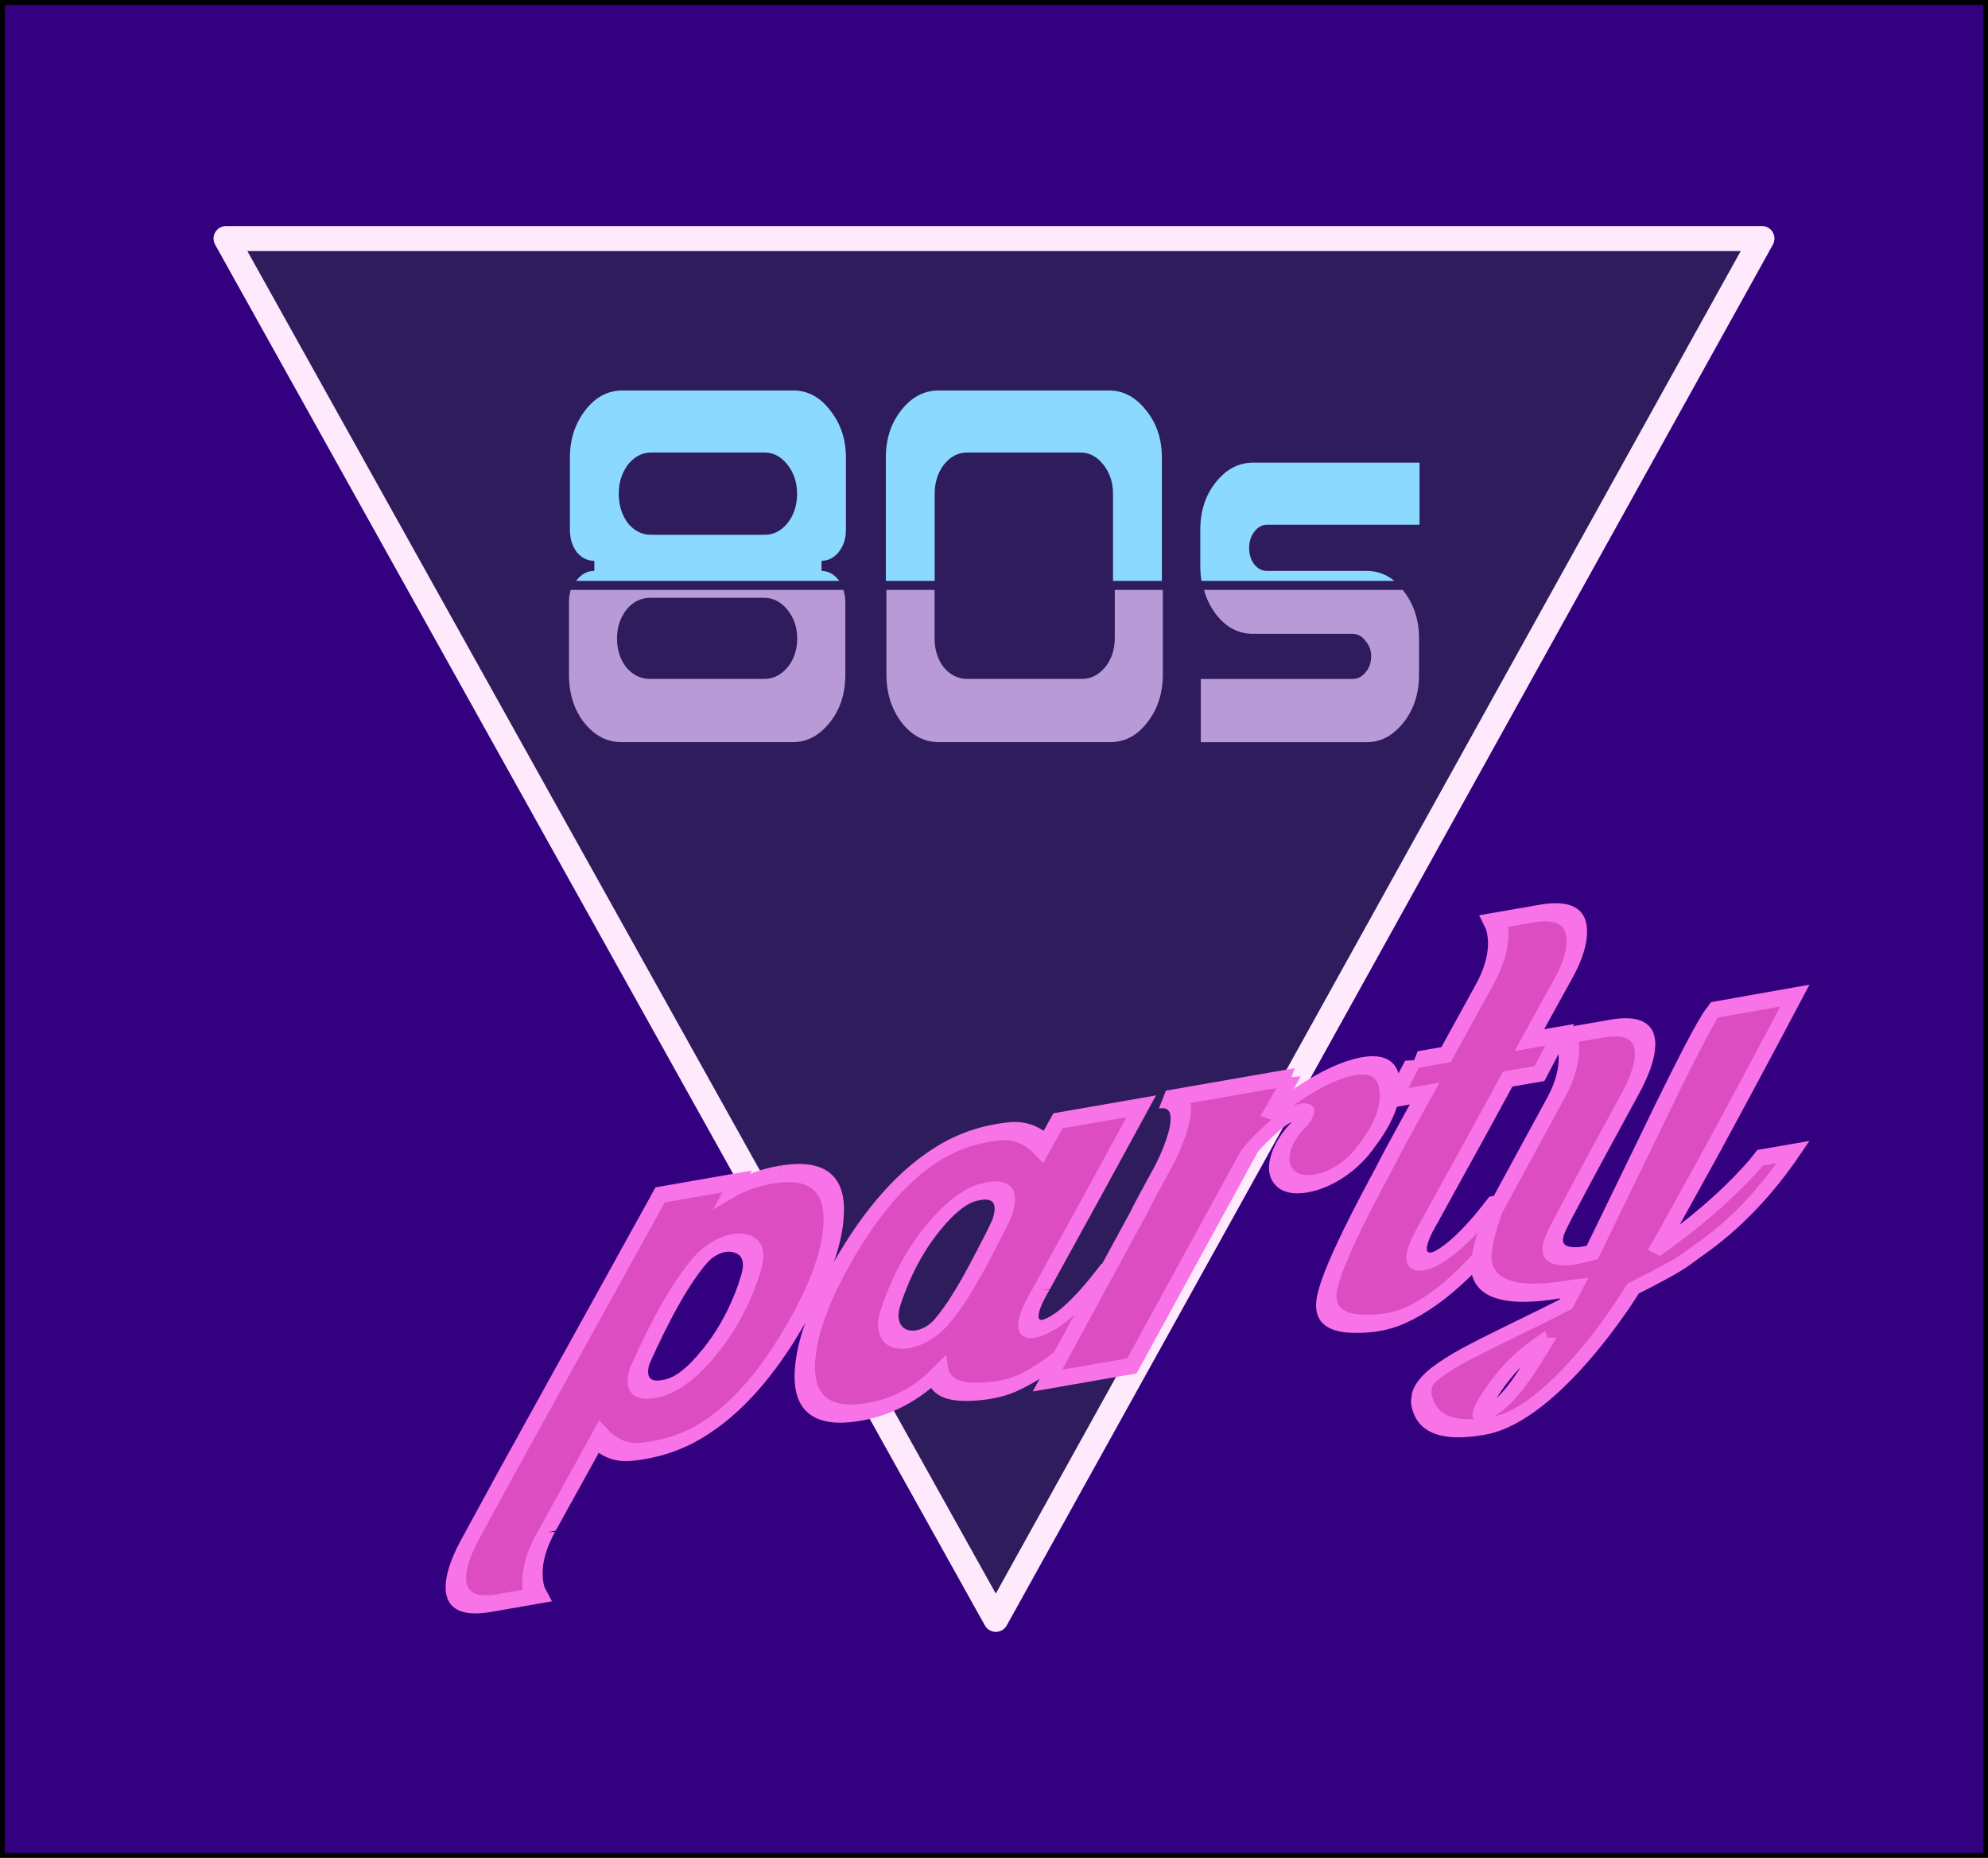
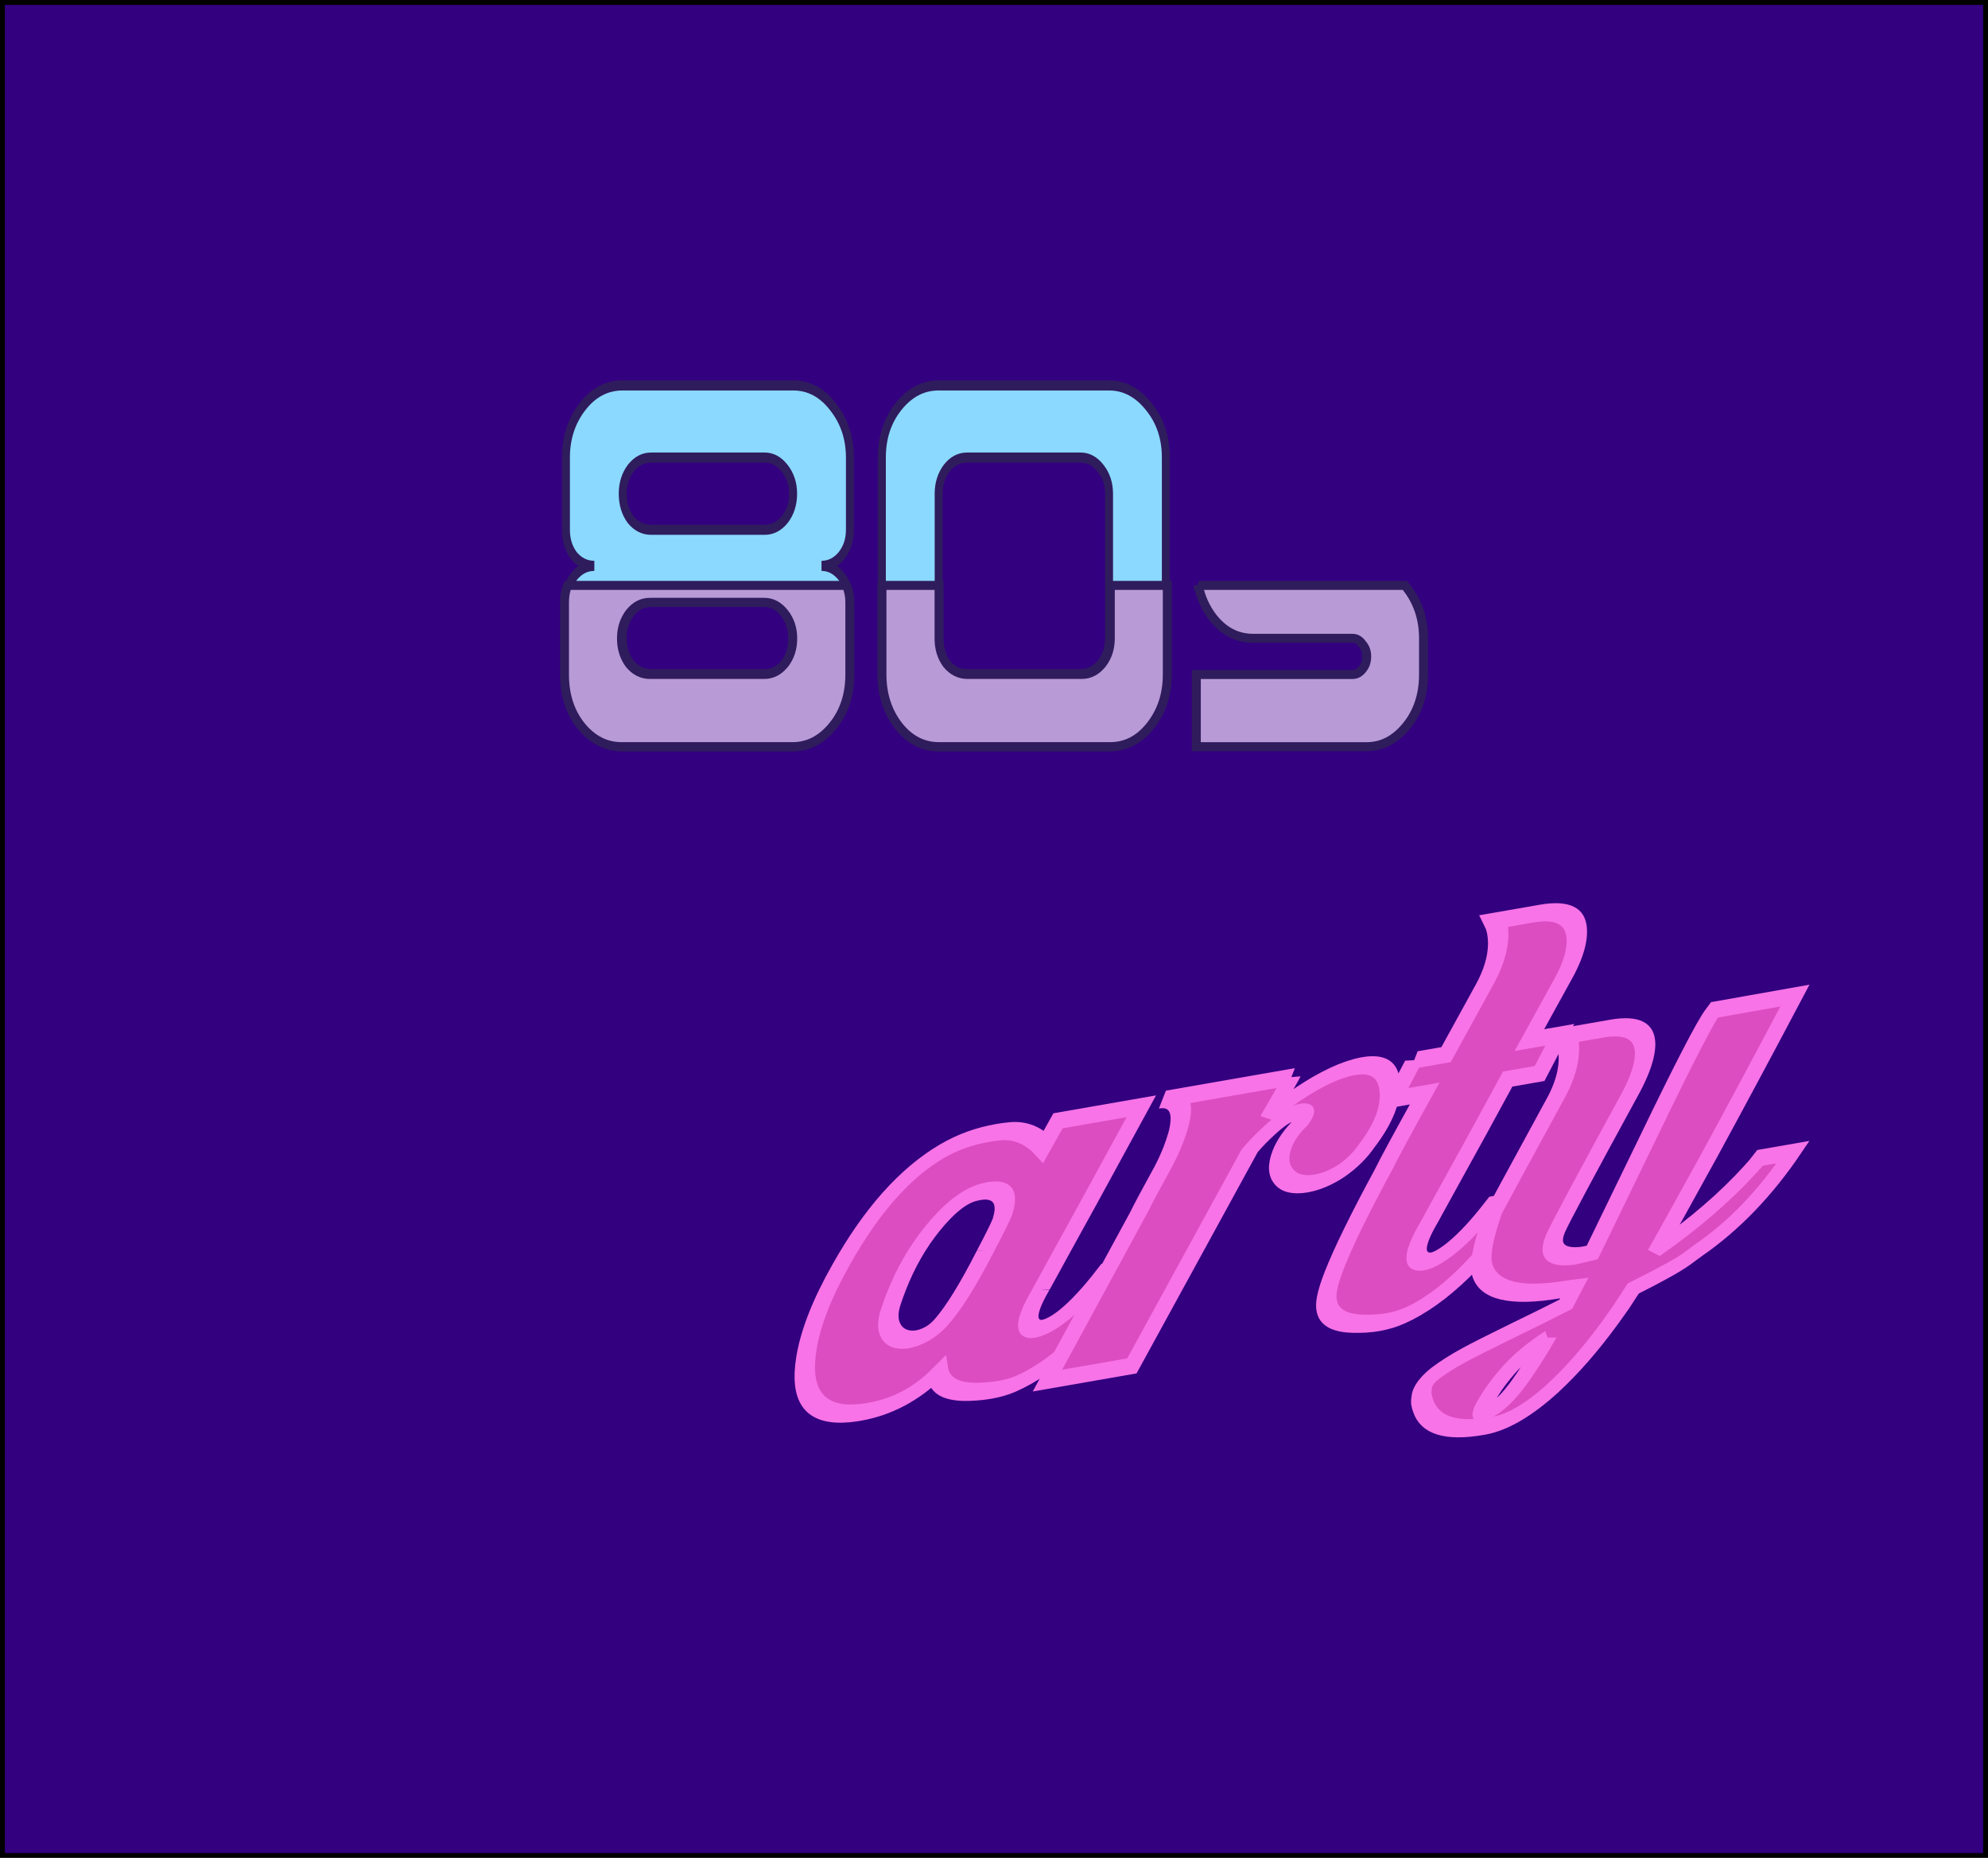
<svg xmlns="http://www.w3.org/2000/svg" version="1.1" viewBox="0 0 722.35 674.93">
  <g transform="translate(-10.34 -112.15)">
    <g>
      <rect x="11.221" y="113.03" width="720.59" height="673.16" color="#000000" fill="#330080" stroke="#000" stroke-width="1.77px" />
-       <path d="m92.477 198.81h558.08l-278.38 501.61z" color="#000000" fill="#2f1c5c" stroke="#ffe9fd" stroke-linejoin="round" stroke-width="9.094" />
      <g transform="scale(.887 1.127)" fill="#8bd9ff" stroke="#2f1c5c" stroke-width="3.26">
        <path d="m324.92 316.81c3.151 2e-5 5.877-1.091 8.18-3.272 2.302-2.302 3.454-5.09 3.454-8.361-1e-4 -3.151-1.151-5.877-3.454-8.18-2.303-2.302-5.029-3.454-8.18-3.454h-46.533c-3.272 4e-5 -6.059 1.151-8.361 3.454-2.181 2.302-3.272 5.029-3.272 8.18-3e-5 3.272 1.091 6.059 3.272 8.361 2.302 2.181 5.09 3.272 8.361 3.272h46.533m0-46.533c3.151 7e-5 5.877-1.091 8.18-3.272 2.302-2.302 3.454-5.089 3.454-8.361-1e-4 -3.151-1.151-5.877-3.454-8.18-2.303-2.302-5.029-3.454-8.18-3.454h-46.533c-3.272 9e-5 -6.059 1.151-8.361 3.454-2.181 2.303-3.272 5.029-3.272 8.18-3e-5 3.272 1.091 6.059 3.272 8.361 2.302 2.181 5.09 3.272 8.361 3.272h46.533m-58.166 69.799c-6.423 0-11.936-2.242-16.541-6.725-4.484-4.484-6.725-9.997-6.725-16.541v-23.266c0-3.151 1.091-5.877 3.272-8.18 2.302-2.302 5.09-3.454 8.361-3.454-3.272 6e-5 -6.059-1.091-8.361-3.272-2.181-2.302-3.272-5.089-3.272-8.361v-23.266c0-6.301 2.242-11.754 6.725-16.359 4.484-4.605 9.997-6.907 16.541-6.907h69.799c6.422 1.1e-4 11.875 2.303 16.359 6.907 4.605 4.605 6.907 10.058 6.907 16.359v23.266c-1.2e-4 3.272-1.151 6.059-3.454 8.361-2.303 2.181-5.029 3.272-8.18 3.272 3.151 6e-5 5.877 1.151 8.18 3.454 2.302 2.302 3.454 5.029 3.454 8.18v23.266c-1.2e-4 6.544-2.303 12.057-6.907 16.541-4.605 4.484-10.058 6.725-16.359 6.725h-69.799" style="" />
        <path d="m454.34 316.81c3.151 2e-5 5.877-1.091 8.18-3.272 2.302-2.302 3.454-5.09 3.454-8.361v-46.533c-1e-4 -3.151-1.151-5.877-3.454-8.18-2.303-2.302-5.029-3.454-8.18-3.454h-46.533c-3.272 9e-5 -6.059 1.151-8.361 3.454-2.181 2.303-3.272 5.029-3.272 8.18v46.533c-2e-5 3.272 1.091 6.059 3.272 8.361 2.302 2.181 5.09 3.272 8.361 3.272h46.533m-58.166 23.266c-6.544 0-12.057-2.242-16.541-6.725-4.484-4.605-6.725-10.118-6.725-16.541v-69.799c0-6.422 2.242-11.875 6.725-16.359 4.605-4.605 10.118-6.907 16.541-6.907h69.799c6.301 1.1e-4 11.754 2.303 16.359 6.907 4.605 4.484 6.907 9.937 6.907 16.359v69.799c-1.2e-4 6.423-2.303 11.936-6.907 16.541-4.484 4.484-9.937 6.725-16.359 6.725h-69.799" style="" />
      </g>
      <path d="m216.57 324.81c-0.767 1.853-1.126 3.915-1.126 6.146v26.212c0 7.375 1.976 13.587 5.973 18.64 4.105 5.053 9.019 7.572 14.744 7.572h62.22c5.617 0 10.503-2.518 14.608-7.572 4.105-5.053 6.143-11.265 6.144-18.64v-26.212c-7e-5 -2.236-0.415-4.288-1.229-6.146h-101.33zm114.23 0v32.357c0 7.239 2.01 13.45 6.007 18.64 3.997 5.053 8.911 7.572 14.744 7.572h62.22c5.725 0 10.577-2.518 14.574-7.572 4.105-5.19 6.143-11.401 6.144-18.64v-32.357h-20.717v19.251c-8e-5 3.688-1.054 6.81-3.106 9.405-2.053 2.458-4.461 3.701-7.27 3.701h-41.503c-2.917 2e-5 -5.388-1.242-7.44-3.701-1.944-2.595-2.901-5.717-2.901-9.405v-19.251h-20.751zm-84.268 6.146h41.503c2.808 5e-5 5.217 1.276 7.27 3.871 2.052 2.595 3.072 5.684 3.072 9.235-8e-5 3.688-1.019 6.81-3.072 9.405-2.053 2.458-4.461 3.701-7.27 3.701h-41.503c-2.917 2e-5 -5.388-1.242-7.44-3.701-1.944-2.595-2.935-5.717-2.935-9.405-2e-5 -3.551 0.991-6.64 2.935-9.235 2.052-2.595 4.524-3.871 7.44-3.871z" fill="#b89ad6" stroke="#2f1c5c" stroke-width="3.26" />
      <g transform="scale(.887 1.127)" fill="#8bd9ff" stroke="#2f1c5c" stroke-width="3.26">
-         <path d="m501.72 340.08v-23.266h63.982c1.575 3e-5 2.908-0.545 3.999-1.636 1.212-1.091 1.818-2.484 1.818-4.181-7e-5 -1.575-0.606-2.908-1.818-3.999-1.091-1.212-2.424-1.818-3.999-1.818h-40.716c-6.544 3e-5 -12.057-2.242-16.541-6.725-4.484-4.605-6.725-10.118-6.725-16.541v-11.633c0-6.422 2.242-11.875 6.725-16.359 4.605-4.605 10.118-6.907 16.541-6.907h69.799v23.266h-63.982c-1.696 7e-5 -3.09 0.606-4.181 1.818-1.091 1.091-1.636 2.424-1.636 3.999-2e-5 1.697 0.545 3.09 1.636 4.181 1.091 1.091 2.484 1.636 4.181 1.636h40.716c6.422 6e-5 11.875 2.302 16.359 6.907 4.605 4.605 6.907 10.058 6.907 16.359v11.633c-9e-5 6.544-2.303 12.057-6.907 16.541-4.605 4.484-10.058 6.725-16.359 6.725h-69.799" style="" />
-       </g>
+         </g>
      <path d="m445.74 324.81c0.891 4.326 2.635 8.218 5.264 11.649 3.977 5.055 8.867 7.574 14.671 7.573h36.101c1.397 4e-5 2.565 0.706 3.532 2.072 1.075 1.23 1.63 2.707 1.63 4.483-7e-5 1.913-0.555 3.491-1.63 4.721-0.967 1.23-2.135 1.868-3.532 1.868h-56.75v26.218h61.912c5.589 0 10.417-2.519 14.502-7.573 4.084-5.055 6.147-11.268 6.147-18.645v-13.143c-8e-5 -7.104-2.063-13.25-6.147-18.441-0.213-0.278-0.427-0.518-0.645-0.781h-75.055z" fill="#b89ad6" stroke="#2f1c5c" stroke-width="3.26" />
      <g transform="matrix(1.073 -.187 -.392 1 0 0)" fill="#dc4dc1" stroke="#f873e7" stroke-width="6.496">
-         <path d="m493.26 708.57c4.605-0.454 8.431-4.053 11.479-10.798 2.789-5.966 4.183-13.1 4.183-21.402-6e-5 -2.075-0.097-4.183-0.292-6.323-0.519-6.615-3.437-10.895-8.755-12.841-1.232-0.454-2.432-0.681-3.599-0.681-0.973 7e-5 -1.946 0.162-2.918 0.486-2.205 0.713-3.891 2.173-5.059 4.378-3.632 6.939-5.934 19.294-6.907 37.064 0.324 3.308 1.394 5.869 3.21 7.685 1.751 1.686 4.053 2.529 6.907 2.529 0.584 2e-5 1.167-0.032 1.751-0.097m10.993-75.49c13.49 0.26 22.439 7.458 26.85 21.596 1.946 6.096 2.918 12.744 2.918 19.943-8e-5 5.383-0.551 11.058-1.654 17.024-3.308 18.613-10.02 30.806-20.137 36.578-4.216 2.4-9.404 3.599-15.565 3.599-1.362 0-2.789-0.065-4.28-0.195-4.54-0.324-9.339-2.659-14.398-7.004l-1.362-1.265c-3.697 22.31-5.545 33.497-5.545 33.562v-0.097c-0.324 1.881-0.486 3.761-0.486 5.642-2e-5 4.086 0.746 8.042 2.237 11.868 1.103 2.853 2.27 5.059 3.502 6.615h-13.911c-8.69-5e-5 -14.333-3.47-16.927-10.409-1.038-2.789-1.556-5.934-1.556-9.436 1e-5 -2.205 0.195-4.507 0.584-6.907 1.427-9.08 2.659-16.894 3.697-23.445l16.246-97.67h26.071l-0.486 3.113c3.632-2.075 8.042-3.113 13.23-3.113h0.973" style="" />
        <path d="m590.73 676.86c0.843-5.966 1.265-9.955 1.265-11.966-5e-5 -0.389-0.033-0.681-0.097-0.876-0.324-3.372-1.394-5.966-3.21-7.782-1.816-1.751-4.183-2.627-7.101-2.627-0.584 8e-5 -1.167 0.033-1.751 0.097-4.605 0.519-8.463 4.183-11.576 10.993-2.789 6.161-4.183 13.522-4.183 22.083-2e-5 1.946 0.065 3.956 0.195 6.031 0.259 3.243 1.265 6.064 3.016 8.463 1.556 2.14 3.502 3.664 5.837 4.572 1.297 0.454 2.529 0.681 3.697 0.681 0.973 3e-5 1.946-0.162 2.918-0.486 2.27-0.713 3.989-2.205 5.156-4.475 2.464-4.669 4.41-12.906 5.837-24.709m25.585 19.164c-0.519 2.529-0.778 4.734-0.778 6.615-7e-5 3.891 1.038 6.453 3.113 7.685 0.713 0.454 1.524 0.681 2.432 0.681 0.713 2e-5 1.459-0.13 2.237-0.389 1.751-0.584 3.47-1.719 5.156-3.405 2.983-3.048 5.772-7.718 8.366-14.008h11.285c-3.762 11.739-8.01 20.656-12.744 26.752-4.086 5.253-8.95 8.885-14.592 10.895-1.881 0.649-4.151 0.973-6.81 0.973-2.14 0-4.507-0.195-7.101-0.584-8.107-1.232-13.49-4.54-16.149-9.923-4.67 6.81-11.739 10.214-21.207 10.214h-0.778c-13.684-0.259-22.764-7.523-27.239-21.791-1.946-6.226-2.918-12.971-2.918-20.234 0-5.448 0.551-11.187 1.654-17.219 3.372-18.872 10.182-31.227 20.429-37.064 4.28-2.464 9.534-3.697 15.76-3.697 1.427 1e-4 2.853 0.065 4.28 0.195 4.605 0.389 9.501 2.756 14.689 7.101l1.556 1.459 1.556-9.047h28.211l-5.35 33.756-2.918 17.802-2.14 13.23" style="" />
        <path d="m677.12 630.06c-0.065 0.649-0.13 1.135-0.195 1.459-0.973 5.318-1.751 9.404-2.335 12.257 1.881-2.205 4.345-4.41 7.393-6.615 6.096-4.41 11.965-6.68 17.608-6.81h0.389c6.68 1e-4 11.479 3.47 14.398 10.409 1.427 3.373 2.14 6.81 2.14 10.312-8e-5 3.567-0.746 7.199-2.237 10.895-0.973 3.178-2.789 5.804-5.448 7.88-2.789 2.01-5.902 3.016-9.339 3.016-4.28 6e-5 -7.912-1.492-10.895-4.475-3.048-3.048-4.572-6.712-4.572-10.993-5e-5 -3.308 1.005-6.323 3.016-9.047 0.195-0.584 0.292-1.102 0.292-1.556-5e-5 -0.973-0.486-1.686-1.459-2.14-0.584-0.259-1.167-0.389-1.751-0.389-2.205 8e-5 -4.637 1.654-7.296 4.961-1.751 2.14-3.21 4.378-4.378 6.712l-12.16 75.879h-28.601l9.339-59.828c0.13-1.881 0.908-7.231 2.335-16.051 0.324-2.464 0.486-4.896 0.486-7.296 0-1.881-0.097-3.761-0.292-5.642-1.038-8.626-4.41-12.938-10.117-12.938h43.679" style="" />
        <path d="m719.34 631.81h10.798c2.27-13.943 3.599-22.115 3.989-24.515 0.324-1.946 0.486-3.859 0.486-5.74-1e-5 -4.086-0.746-8.074-2.237-11.966-1.103-2.789-2.27-4.994-3.502-6.615h14.008c8.755 1.5e-4 14.592 3.502 17.511 10.506 1.362 3.243 2.043 6.777 2.043 10.604-4e-5 1.881-0.162 3.826-0.486 5.837-1.232 7.523-2.432 14.819-3.599 21.888h10.312l-1.848 13.717h-10.798l-3.113 19.748-2.918 17.705c-1.038 6.485-1.751 10.863-2.14 13.133-0.519 2.529-0.778 4.734-0.778 6.615-2e-5 3.891 1.038 6.453 3.113 7.685 0.843 0.519 1.751 0.778 2.724 0.778 2.075 2e-5 4.41-1.297 7.004-3.891 2.983-3.048 5.772-7.685 8.366-13.911l11.187-0.097c-6.68 20.948-15.727 33.432-27.141 37.453-2.01 0.713-4.345 1.07-7.004 1.07-2.594 0-5.545-0.357-8.853-1.07-8.95-1.881-14.138-6.518-15.565-13.911-0.454-2.27-0.681-5.156-0.681-8.658 0-8.431 1.2-20.429 3.599-35.994 0.324-3.437 1.686-12.322 4.086-26.655h-10.409l1.848-13.717" style="" />
        <path d="m807.38 749.04c-4.605 3.113-7.912 6.68-9.923 10.701-1.946 3.826-3.145 7.588-3.599 11.285-3e-5 1.881 0.454 2.821 1.362 2.821 3.113-0.13 5.707-2.854 7.782-8.172 1.686-4.41 3.145-9.955 4.378-16.635m39.301-21.207c-2.075 1.751-7.134 4.378-15.176 7.88-0.584 2.205-1.2 4.442-1.848 6.712-0.519 1.621-1.07 3.243-1.654 4.864-3.243 9.015-7.102 16.311-11.576 21.888-5.448 6.68-11.317 10.085-17.608 10.214h-0.876c-12.128-5e-5 -20.818-4.053-26.071-12.16-0.649-0.973-1.232-1.978-1.751-3.016-0.324-0.778-0.551-1.524-0.681-2.237-0.195-0.584-0.292-1.135-0.292-1.654 0-1.751 0.843-3.437 2.529-5.059 2.01-1.751 4.475-3.372 7.393-4.864 2.659-1.362 7.101-3.34 13.327-5.934 7.847-3.243 13.457-5.642 16.83-7.199 0.259-1.751 0.519-3.664 0.778-5.74l-3.502-0.195c-16.408-0.065-27.271-4.475-32.589-13.23-2.335-3.891-3.697-10.701-4.086-20.429 0-0.713 2.108-14.398 6.323-41.053 0.324-1.881 0.486-3.761 0.486-5.642-1e-5 -4.086-0.746-8.042-2.237-11.868-1.038-2.789-2.205-4.961-3.502-6.518h13.911c8.626 1e-4 14.235 3.47 16.83 10.409 1.038 2.854 1.556 6.064 1.556 9.631-3e-5 2.075-0.162 4.248-0.486 6.518-4.734 29.768-7.166 46.371-7.296 49.808v0.584c-3e-5 4.54 2.205 7.491 6.615 8.853 1.686 0.519 3.405 0.778 5.156 0.778 0.584 1e-5 1.2-0.032 1.848-0.097l2.432-0.195c2.529-26.525 3.859-40.436 3.989-41.734 2.4-26.071 4.313-40.923 5.74-44.555l27.336-0.097c-3.048 21.661-5.869 40.696-8.463 57.104-2.918 17.835-4.767 28.73-5.545 32.686 9.858-7.653 17.381-16.019 22.569-25.098 0.908-1.556 1.556-2.821 1.946-3.794h11.09c-4.216 14.138-10.993 24.742-20.332 31.811l-3.113 2.627" style="" />
      </g>
    </g>
  </g>
</svg>